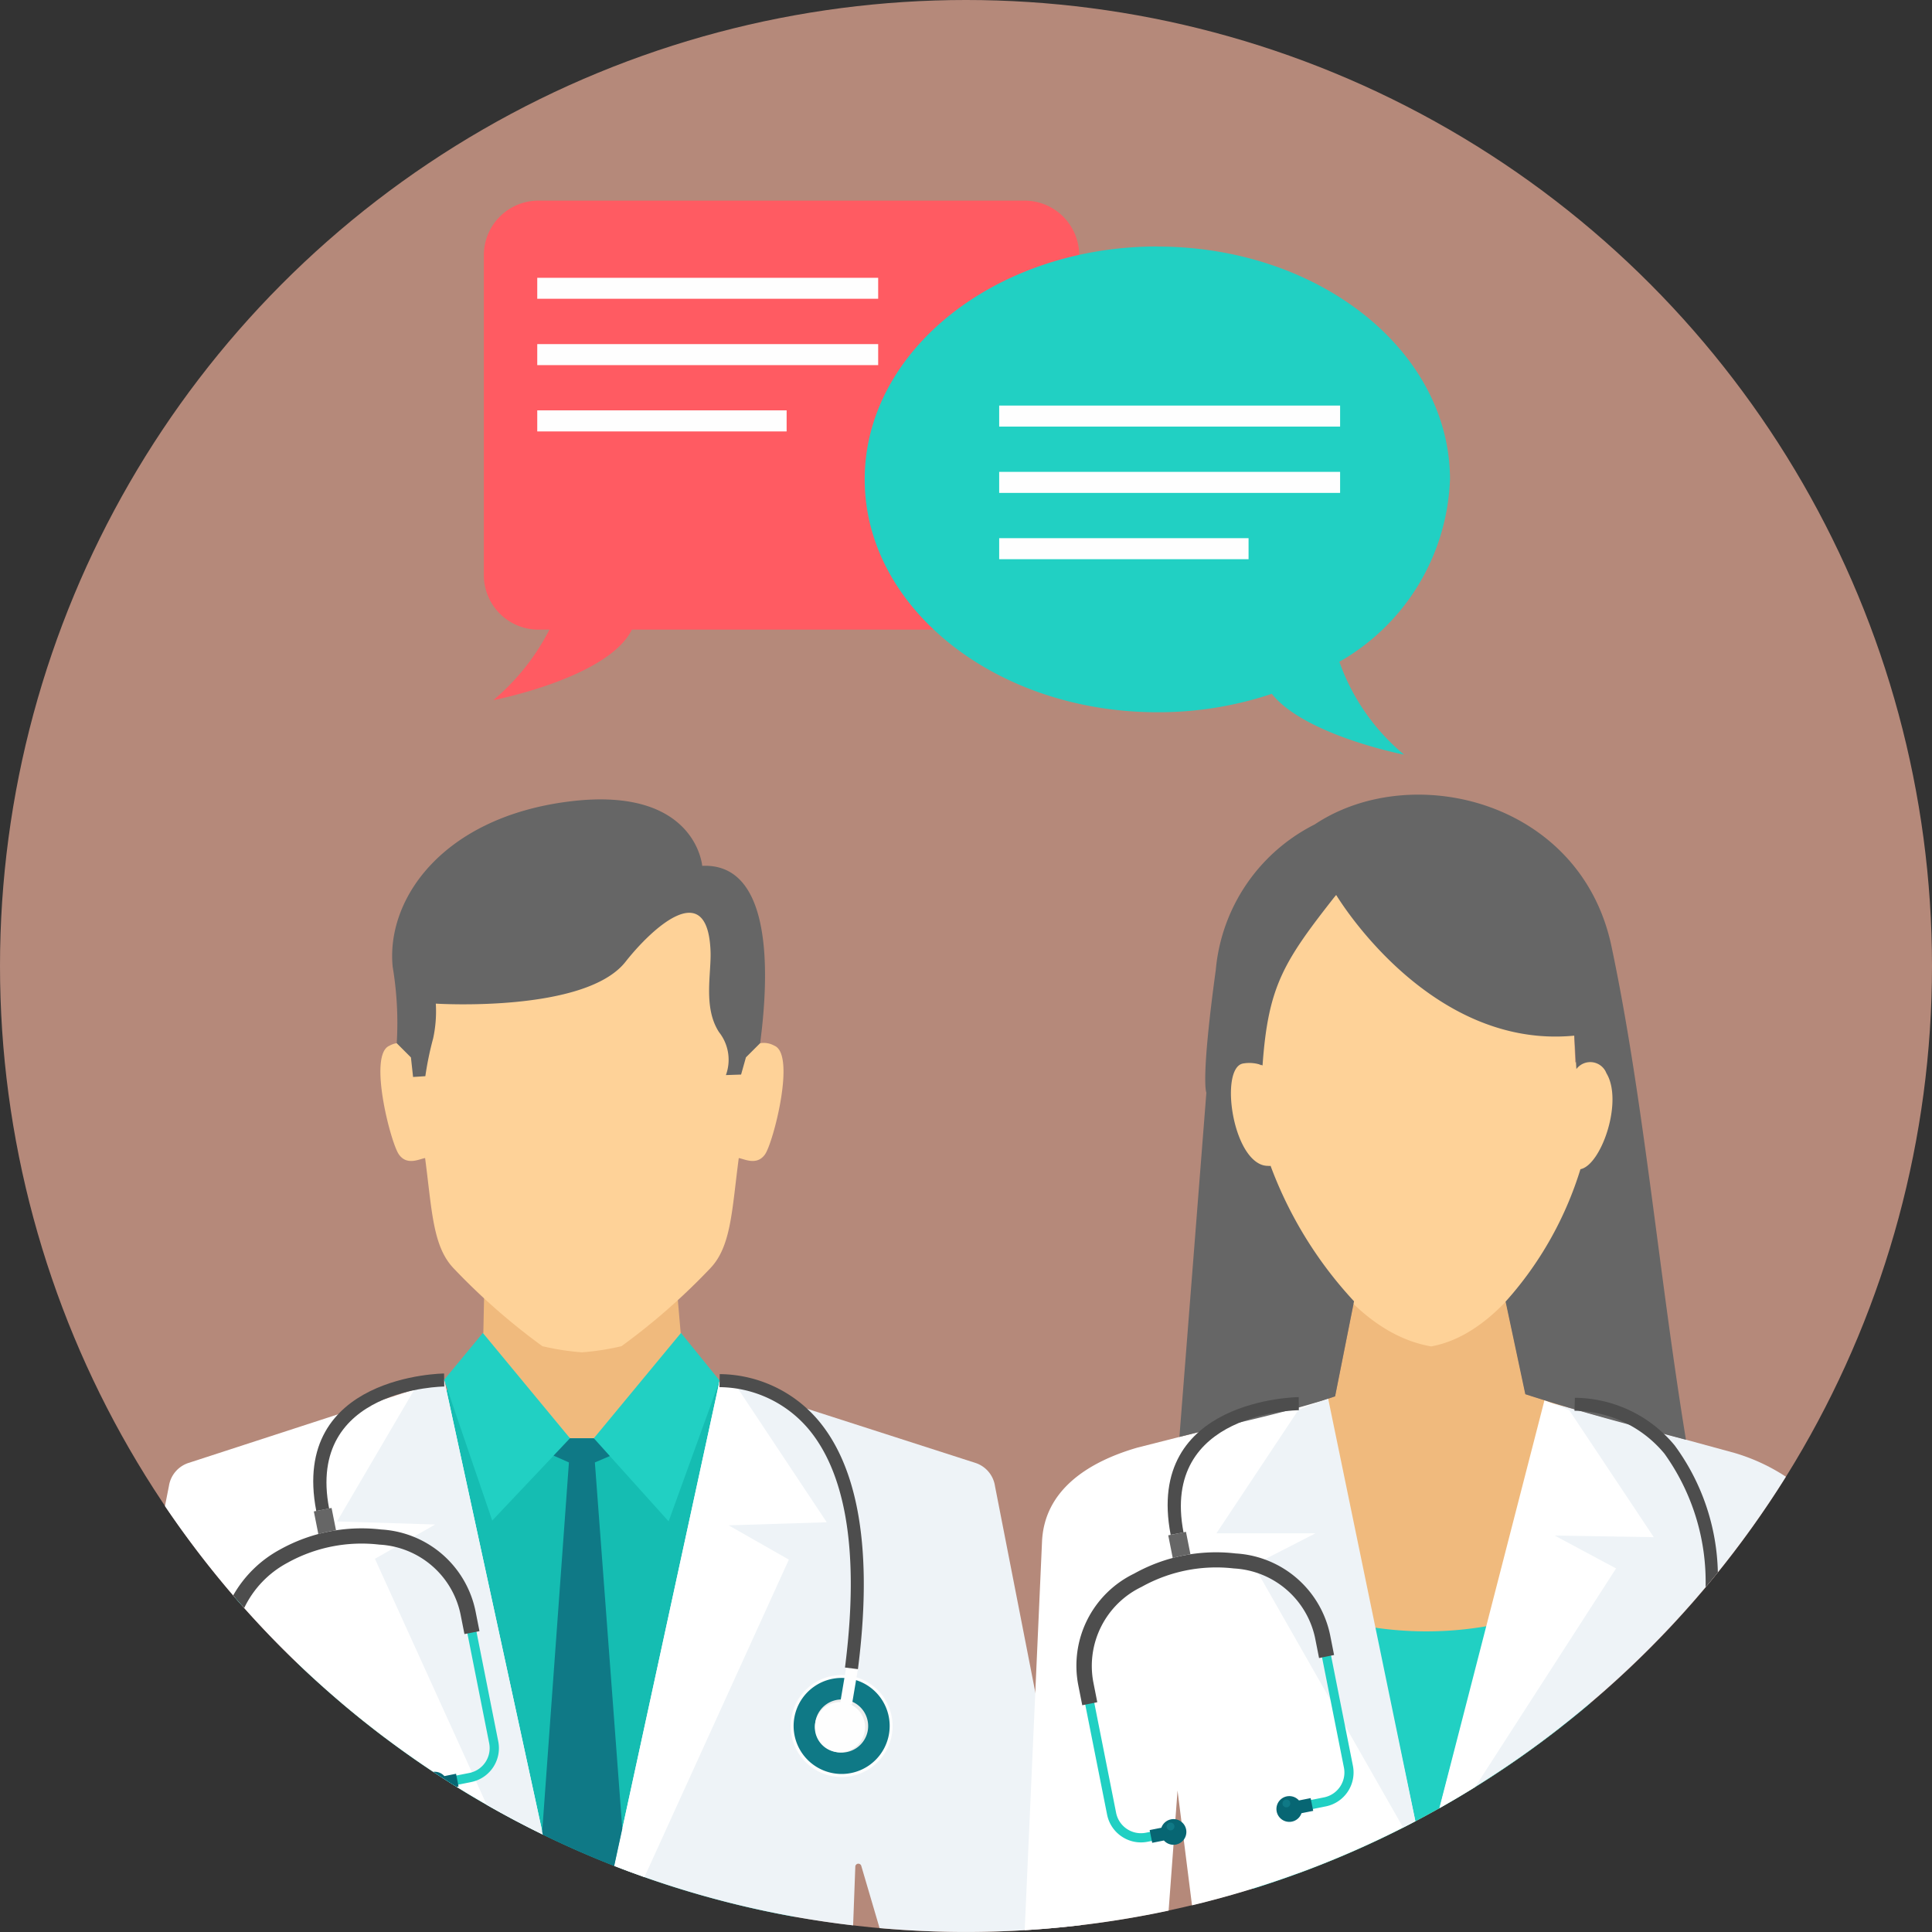
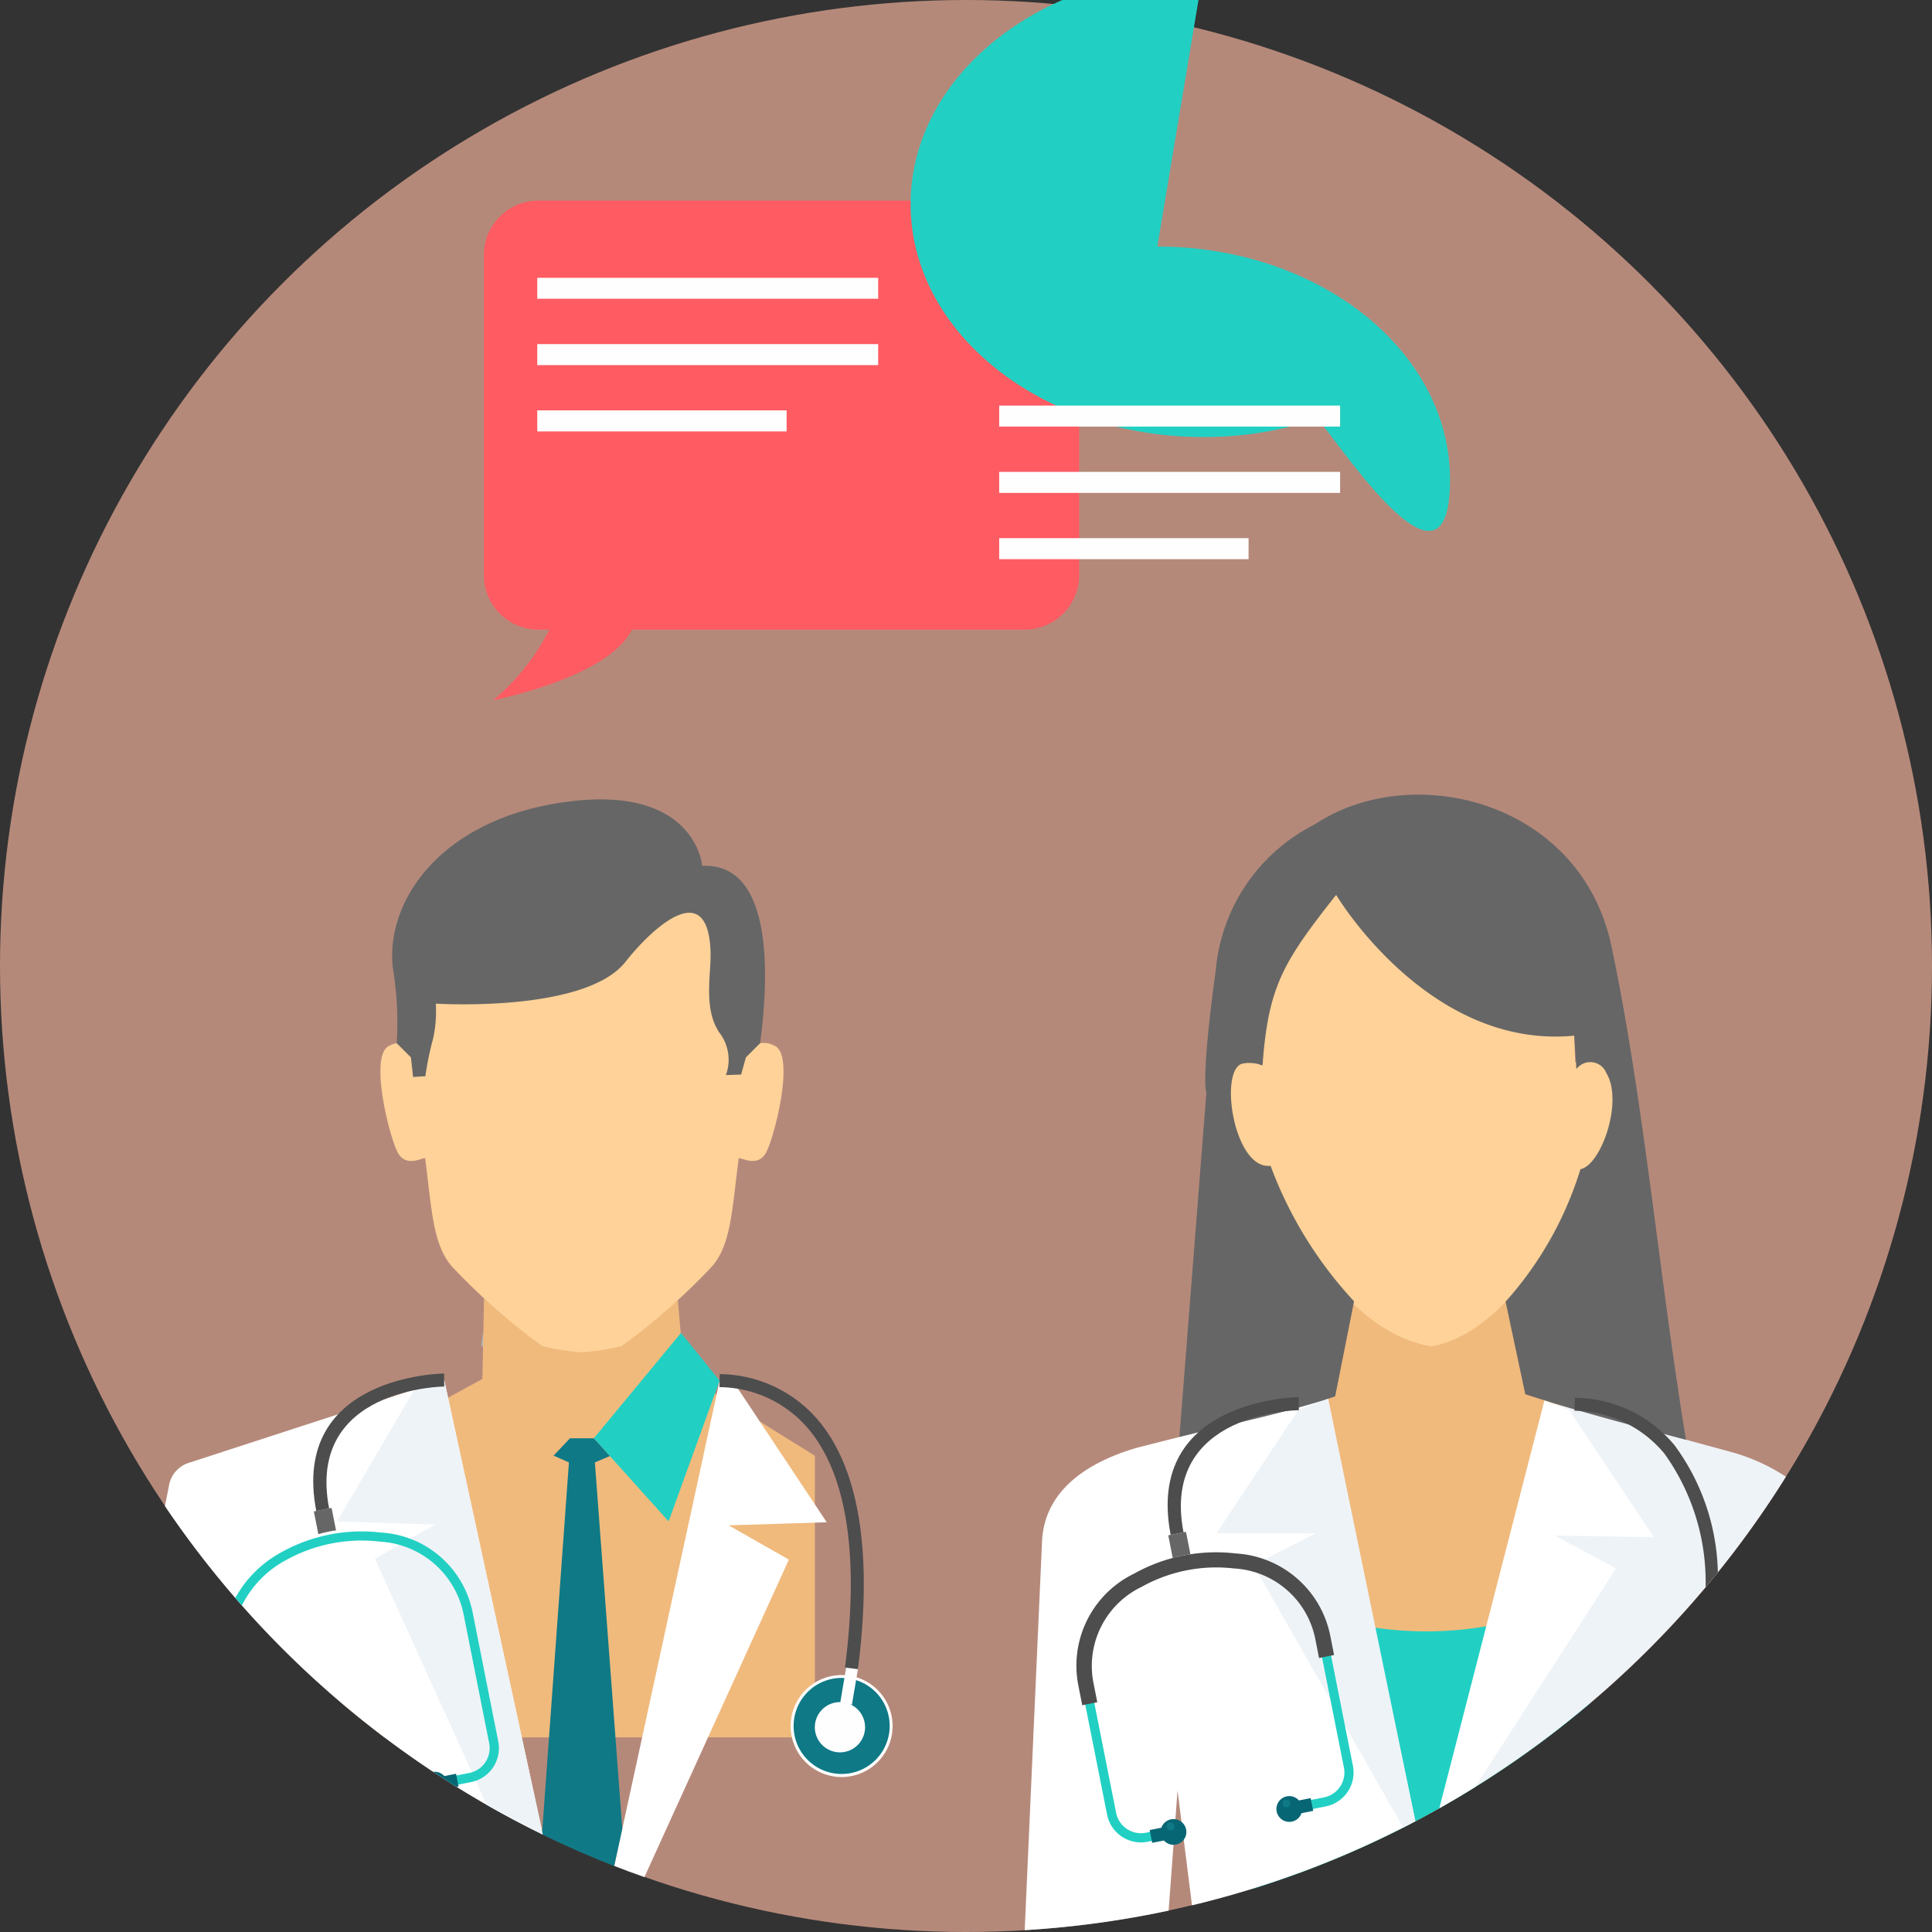
<svg xmlns="http://www.w3.org/2000/svg" width="63" height="63" viewBox="0 0 63 63">
  <rect x="0" y="0" width="63" height="63" fill="#333333" stroke="none" />
  <g id="doctor_1_" data-name="doctor (1)" transform="translate(-0.003 0)">
    <circle id="Elipse_87" data-name="Elipse 87" cx="31.5" cy="31.5" r="31.5" transform="translate(0.003 0)" fill="#B5897A" />
    <path id="Trazado_8757" data-name="Trazado 8757" d="M127.6,353.245h6.461l.035.441-3.158,4.787-3.392-4.835.053-.394Z" transform="translate(-111.849 -309.779)" fill="#b3b3b3" />
    <path id="Trazado_8758" data-name="Trazado 8758" d="M95.261,342.483l-.056,2.7-4.581,2.505v8.072q.678.574,1.387,1.111h14.036v-9.183l-4.258-2.646-.234-2.7Z" transform="translate(-79.472 -300.218)" fill="#f0ba7d" />
    <path id="Trazado_8759" data-name="Trazado 8759" d="M102.091,231.052a.7.7,0,0,0-.968-.291c-.705.286.032,3.138.3,3.536s.7.145.861.129c.225,1.7.245,2.872.925,3.589a21.118,21.118,0,0,0,2.9,2.545,8.428,8.428,0,0,0,1.289.2,8.433,8.433,0,0,0,1.289-.2,21.122,21.122,0,0,0,2.9-2.545c.681-.717.7-1.889.925-3.589.158.016.592.268.861-.129s1.007-3.25.3-3.536a.7.7,0,0,0-.968.291,6.114,6.114,0,0,0-.542-4.444c-.849-1.511-2.786-2.295-4.765-2.352-1.978.057-3.915.841-4.765,2.352A6.116,6.116,0,0,0,102.091,231.052Z" transform="translate(-88.419 -196.662)" fill="#fed298" />
-     <path id="Trazado_8760" data-name="Trazado 8760" d="M77.535,363.128l1.1-.432.884-.795,3.122,2.368h.778l3.123-2.371,1.981,1.23,3.442,5.851-2.008,10.893a31.412,31.412,0,0,1-16.191-8.254l-.726-2.171Z" transform="translate(-64.048 -317.368)" fill="#15bdb2" />
    <g id="Grupo_12924" data-name="Grupo 12924" transform="translate(14.486 43.466)">
      <path id="Trazado_8761" data-name="Trazado 8761" d="M161.491,354.8l-1.26-1.554-2.842,3.435,2.439,2.71,1.663-4.591h0Z" transform="translate(-152.508 -353.247)" fill="#21d0c3" />
-       <path id="Trazado_8762" data-name="Trazado 8762" d="M117.719,354.775l1.262-1.527,2.842,3.435-2.536,2.682Z" transform="translate(-117.719 -353.248)" fill="#21d0c3" />
    </g>
    <path id="Trazado_8763" data-name="Trazado 8763" d="M52.832,365.655l-8.353,2.717a.943.943,0,0,0-.622.749l-.129.654a31.635,31.635,0,0,0,12.325,10.712l-3.22-14.832h0Z" transform="translate(-38.346 -320.662)" fill="#fff" />
    <g id="Grupo_12925" data-name="Grupo 12925" transform="translate(10.994 44.993)">
      <path id="Trazado_8764" data-name="Trazado 8764" d="M92.833,365.655l-.957.294-2.535,4.325,3.2.1-1.965,1.118,3.646,8.026q.9.514,1.831.969l-3.22-14.832Z" transform="translate(-89.341 -365.655)" fill="#eef3f7" />
-       <path id="Trazado_8765" data-name="Trazado 8765" d="M166.228,365.877l8.356,2.689a.939.939,0,0,1,.622.749l2.8,14.318a31.77,31.77,0,0,1-3.748.223c-.949,0-1.888-.045-2.815-.126l-.6-2.039a.1.1,0,0,0-.191.023l-.072,1.927a31.3,31.3,0,0,1-7.79-1.939l3.438-15.826Z" transform="translate(-153.752 -365.85)" fill="#eef3f7" />
    </g>
    <path id="Trazado_8766" data-name="Trazado 8766" d="M166.227,365.877l.531.162,2.961,4.457-3.2.1,1.965,1.118-4.71,10.353c-.331-.117-.66-.237-.985-.365l3.438-15.826h0Z" transform="translate(-142.757 -320.857)" fill="#fff" />
    <path id="Trazado_8767" data-name="Trazado 8767" d="M114.824,220.836l.492-.017.158-.561.463-.462c.306-2.3.4-5.886-1.889-5.783,0,0-.206-2.613-4.329-2.1s-5.986,3.174-5.764,5.395a11.039,11.039,0,0,1,.132,2.489l.463.463.07.638.4-.026a10.206,10.206,0,0,1,.254-1.23,4.167,4.167,0,0,0,.087-1.136s4.87.31,6.186-1.364c.813-1.034,2.679-2.825,2.773-.344.028.736-.246,1.838.278,2.64a1.452,1.452,0,0,1,.222,1.4Z" transform="translate(-91.147 -185.779)" fill="#666" />
    <path id="Trazado_8768" data-name="Trazado 8768" d="M146.059,395.108l.264-1.215-.894-11.943.487-.208-.521-.579h-.778l-.534.565.5.222-.872,12.04.021.1q1.138.555,2.325,1.021h0Z" transform="translate(-126.028 -334.262)" fill="#0f7986" />
    <path id="Trazado_8769" data-name="Trazado 8769" d="M210.927,447.206a1.662,1.662,0,1,1,1.921-1.355A1.662,1.662,0,0,1,210.927,447.206Z" transform="translate(-183.763 -389.284)" fill="#fefefe" />
    <path id="Trazado_8770" data-name="Trazado 8770" d="M211.634,447.8a1.566,1.566,0,1,1,1.809-1.276A1.566,1.566,0,0,1,211.634,447.8Z" transform="translate(-184.452 -389.976)" fill="#0f7986" />
-     <path id="Trazado_8771" data-name="Trazado 8771" d="M216.736,452.1a.866.866,0,1,1,1-.706A.867.867,0,0,1,216.736,452.1Z" transform="translate(-189.436 -394.963)" fill="#ebecec" />
    <path id="Trazado_8772" data-name="Trazado 8772" d="M222.689,442.789l.381.066.2-1.185-.381-.066Z" transform="translate(-195.287 -387.266)" fill="#fefefe" />
    <path id="Trazado_8773" data-name="Trazado 8773" d="M69.52,414.112l.553-.11a1.127,1.127,0,0,0,.883-1.321l-.839-4.226a3.24,3.24,0,0,0-2.99-2.589,5.38,5.38,0,0,0-3.246.644,3.748,3.748,0,0,0-1.5,1.489c.071.082.144.163.216.244a3.385,3.385,0,0,1,1.43-1.474,5.073,5.073,0,0,1,3.061-.607,2.954,2.954,0,0,1,2.733,2.35l.839,4.226a.826.826,0,0,1-.648.968l-.713.141.028.143.19.119Z" transform="translate(-54.705 -355.892)" fill="#21d0c3" />
-     <path id="Trazado_8774" data-name="Trazado 8774" d="M69.844,408.37l-.128-.646a3.335,3.335,0,0,0-3.076-2.668,5.474,5.474,0,0,0-3.306.656,3.869,3.869,0,0,0-1.521,1.493c.118.138.239.274.36.409a3.27,3.27,0,0,1,1.406-1.47,4.975,4.975,0,0,1,3-.595,2.859,2.859,0,0,1,2.647,2.271l.128.646Z" transform="translate(-54.206 -355.181)" fill="#4d4d4d" />
    <path id="Trazado_8775" data-name="Trazado 8775" d="M115.643,470.014l-.064.013q-.386-.24-.764-.49a.419.419,0,0,1,.364.138l.381-.076.082.416Z" transform="translate(-100.686 -411.759)" fill="#076673" />
    <path id="Trazado_8776" data-name="Trazado 8776" d="M83.915,400.349l-.146-.733-.289.057-.289.057.147.74c.11-.032.222-.059.334-.082q.12-.024.242-.04h0Z" transform="translate(-72.954 -350.444)" fill="#666" />
    <path id="Trazado_8777" data-name="Trazado 8777" d="M216.64,452.7a.819.819,0,1,1,.946-.668.819.819,0,0,1-.946.668Z" transform="translate(-189.386 -395.57)" fill="#fefefe" />
    <g id="Grupo_12926" data-name="Grupo 12926" transform="translate(10.218 44.788)">
      <path id="Trazado_8778" data-name="Trazado 8778" d="M87.306,364.412c-.013,0-4.515.037-3.755,3.977l-.419.08c-.857-4.441,4.154-4.482,4.168-4.482Z" transform="translate(-83.034 -363.987)" fill="#4d4d4d" />
      <path id="Trazado_8779" data-name="Trazado 8779" d="M190.693,364.149a4.26,4.26,0,0,1,3.247,1.549c1.07,1.3,1.819,3.691,1.258,8.072l-.422-.053c.543-4.24-.158-6.523-1.165-7.748a3.843,3.843,0,0,0-2.929-1.395l.01-.425Z" transform="translate(-177.437 -364.129)" fill="#4d4d4d" />
    </g>
    <path id="Trazado_8780" data-name="Trazado 8780" d="M339.393,343.326l-.631,3.171-2.114.727.939,14.816a31.447,31.447,0,0,0,8.537-4.758l.2-10.431-1.35-.425-.688-3.235-4.888.134Z" transform="translate(-295.224 -300.963)" fill="#f0ba7d" />
    <path id="Trazado_8781" data-name="Trazado 8781" d="M332.135,420.711a11.559,11.559,0,0,0,10.952.1l-.032,3.667a31.458,31.458,0,0,1-11.006,6.056l.087-9.819Z" transform="translate(-291.19 -368.944)" fill="#21d0c3" />
    <path id="Trazado_8782" data-name="Trazado 8782" d="M385.024,371.437l6.131,1.672a6.27,6.27,0,0,1,1.684.778,31.661,31.661,0,0,1-11.291,10.8l3.476-13.251h0Z" transform="translate(-334.6 -325.733)" fill="#eef3f7" />
    <g id="Grupo_12927" data-name="Grupo 12927" transform="translate(33.417 45.641)">
      <path id="Trazado_8783" data-name="Trazado 8783" d="M384.894,371.087l.808.326,2.756,4.138-3.23-.052,2,1.072-4.594,7.125q-.576.358-1.168.692l3.427-13.3h0Z" transform="translate(-367.944 -371.067)" fill="#fff" />
      <path id="Trazado_8784" data-name="Trazado 8784" d="M281.405,370.924l-6.16,1.564c-1.6.463-3.035,1.378-3.11,3.066l-.565,12.669a31.478,31.478,0,0,0,4.693-.637l.291-3.916.472,3.743a31.3,31.3,0,0,0,7.282-2.742Z" transform="translate(-271.57 -370.924)" fill="#fff" />
    </g>
    <path id="Trazado_8785" data-name="Trazado 8785" d="M326.024,370.58l-.963.369-2.679,4.031,3.231,0-2.021,1.036,4.878,8.557c.136-.069.269-.14.4-.211Z" transform="translate(-282.713 -324.981)" fill="#eef3f7" />
    <path id="Trazado_8786" data-name="Trazado 8786" d="M324.91,242.722c-.1,1.039.105,3.346,1.366,3.259,0,0,1.814,5.288,5.307,5.887,3.016-.551,4.85-5.34,4.989-5.8.415.142,1.578-1.792.687-3.374-.256-.454-.979-.086-.979-.086l-.055-1.321c-4.766.463-7.737-4.146-7.737-4.146a7.64,7.64,0,0,0-2.448,5.562,1.615,1.615,0,0,0-.72-.22A.708.708,0,0,0,324.91,242.722Z" transform="translate(-284.91 -207.963)" fill="#fed298" />
    <path id="Trazado_8787" data-name="Trazado 8787" d="M317.681,230.221l.617-3.1a13.261,13.261,0,0,1-2.721-4.416c-1.218.136-1.708-3.222-.888-3.339a1.192,1.192,0,0,1,.626.064c.185-2.595.685-3.384,2.4-5.562,0,0,3,5.054,7.766,4.591l.068,1.09a.564.564,0,0,1,.979.135c.558.918-.172,3-.847,3.13a11.549,11.549,0,0,1-2.44,4.319l.642,3.018c1.787.579,3.51,1.026,5.239,1.486-.879-5.355-1.382-11.15-2.431-16.1-1.007-4.747-6.51-6.074-9.674-3.966a5.9,5.9,0,0,0-3.227,4.746c-.5,3.647-.307,4-.307,4l-.879,11.228c1.63-.414,3.518-.788,5.073-1.323Z" transform="translate(-274.142 -184.688)" fill="#666" />
    <path id="Trazado_8788" data-name="Trazado 8788" d="M293.357,420.5l.715-.142a1.128,1.128,0,0,0,.884-1.323l-.84-4.233a3.245,3.245,0,0,0-2.995-2.593,5.387,5.387,0,0,0-3.251.645,3.241,3.241,0,0,0-1.771,3.539l.841,4.234a1.122,1.122,0,0,0,.479.715h0a1.121,1.121,0,0,0,.843.169l.714-.142-.058-.294-.714.142a.824.824,0,0,1-.619-.124h0a.825.825,0,0,1-.351-.525l-.84-4.233a2.954,2.954,0,0,1,1.624-3.221,5.084,5.084,0,0,1,3.066-.608,2.96,2.96,0,0,1,2.738,2.354l.841,4.234a.828.828,0,0,1-.649.97l-.715.142.058.294Z" transform="translate(-250.836 -361.454)" fill="#21d0c3" />
    <path id="Trazado_8789" data-name="Trazado 8789" d="M293.628,414.722l-.128-.647a3.341,3.341,0,0,0-3.081-2.672,5.484,5.484,0,0,0-3.312.657,3.335,3.335,0,0,0-1.82,3.646l.128.647.49-.1-.128-.646a2.86,2.86,0,0,1,1.575-3.115,4.989,4.989,0,0,1,3.006-.6,2.865,2.865,0,0,1,2.651,2.275l.128.647.49-.1Z" transform="translate(-250.121 -360.747)" fill="#4d4d4d" />
    <g id="Grupo_12928" data-name="Grupo 12928" transform="translate(37.492 58.568)">
      <path id="Trazado_8790" data-name="Trazado 8790" d="M304.772,482.851l.382-.076a.419.419,0,1,0-.083-.416l-.382.076.083.416Z" transform="translate(-304.689 -481.327)" fill="#076673" />
      <path id="Trazado_8791" data-name="Trazado 8791" d="M339.489,476.463l-.382.076a.42.42,0,1,1-.083-.416l.382-.076.083.417Z" transform="translate(-334.156 -475.981)" fill="#076673" />
    </g>
    <path id="Trazado_8792" data-name="Trazado 8792" d="M310.335,406.683l-.146-.734-.289.057-.289.057.147.741q.166-.049.335-.082c.081-.016.161-.029.243-.04Z" transform="translate(-271.513 -355.998)" fill="#666" />
    <g id="Grupo_12929" data-name="Grupo 12929" transform="translate(38.045 58.681)">
      <path id="Trazado_8793" data-name="Trazado 8793" d="M309.335,483.249a.127.127,0,1,0-.149-.1.127.127,0,0,0,.149.1Z" transform="translate(-309.183 -482.246)" fill="#0f7986" />
      <path id="Trazado_8794" data-name="Trazado 8794" d="M340.041,477.148a.127.127,0,1,0-.149-.1A.127.127,0,0,0,340.041,477.148Z" transform="translate(-336.111 -476.896)" fill="#0f7986" />
    </g>
    <g id="Grupo_12930" data-name="Grupo 12930" transform="translate(38.078 45.559)">
      <path id="Trazado_8795" data-name="Trazado 8795" d="M313.731,370.682c-.013,0-4.523.037-3.761,3.983l-.419.08c-.859-4.448,4.161-4.489,4.175-4.49Z" transform="translate(-309.452 -370.256)" fill="#4d4d4d" />
      <path id="Trazado_8796" data-name="Trazado 8796" d="M417.3,370.423a4.267,4.267,0,0,1,3.253,1.552,7.242,7.242,0,0,1,1.409,4.144q-.2.243-.4.481a7.176,7.176,0,0,0-1.341-4.354,3.851,3.851,0,0,0-2.934-1.4Z" transform="translate(-404.02 -370.402)" fill="#4d4d4d" />
    </g>
    <path id="Trazado_8797" data-name="Trazado 8797" d="M130.021,53.166h15.861a1.781,1.781,0,0,1,1.776,1.776V65.38a1.781,1.781,0,0,1-1.776,1.776h-12.81c-.774,1.574-4.52,2.3-4.52,2.3a7.4,7.4,0,0,0,1.83-2.3h-.362a1.781,1.781,0,0,1-1.776-1.776V54.942A1.781,1.781,0,0,1,130.021,53.166Z" transform="translate(-112.464 -46.624)" fill="#ff5b62" />
-     <path id="Trazado_8798" data-name="Trazado 8798" d="M238.709,65.344c5.27,0,9.543,3.4,9.543,7.594a7.145,7.145,0,0,1-3.607,5.946,6.946,6.946,0,0,0,2.11,3.028s-3.234-.631-4.313-1.983a11.642,11.642,0,0,1-3.732.6c-5.27,0-9.543-3.4-9.543-7.594s4.273-7.594,9.543-7.594Z" transform="translate(-200.967 -57.304)" fill="#21d0c3" />
+     <path id="Trazado_8798" data-name="Trazado 8798" d="M238.709,65.344c5.27,0,9.543,3.4,9.543,7.594s-3.234-.631-4.313-1.983a11.642,11.642,0,0,1-3.732.6c-5.27,0-9.543-3.4-9.543-7.594s4.273-7.594,9.543-7.594Z" transform="translate(-200.967 -57.304)" fill="#21d0c3" />
    <g id="Grupo_12931" data-name="Grupo 12931" transform="translate(17.522 9.058)">
      <path id="Trazado_8799" data-name="Trazado 8799" d="M142.392,73.615h11.117V74.3H142.392Zm0,4.324h8.132v.686h-8.132Zm0-2.162h11.117v.686H142.392Z" transform="translate(-142.392 -73.615)" fill="#fefefe" />
      <path id="Trazado_8800" data-name="Trazado 8800" d="M264.807,107.477h11.117v.686H264.807v-.686Zm0,4.324h8.132v.686h-8.132Zm0-2.162h11.117v.686H264.807v-.686Z" transform="translate(-249.744 -103.31)" fill="#fefefe" />
    </g>
  </g>
</svg>